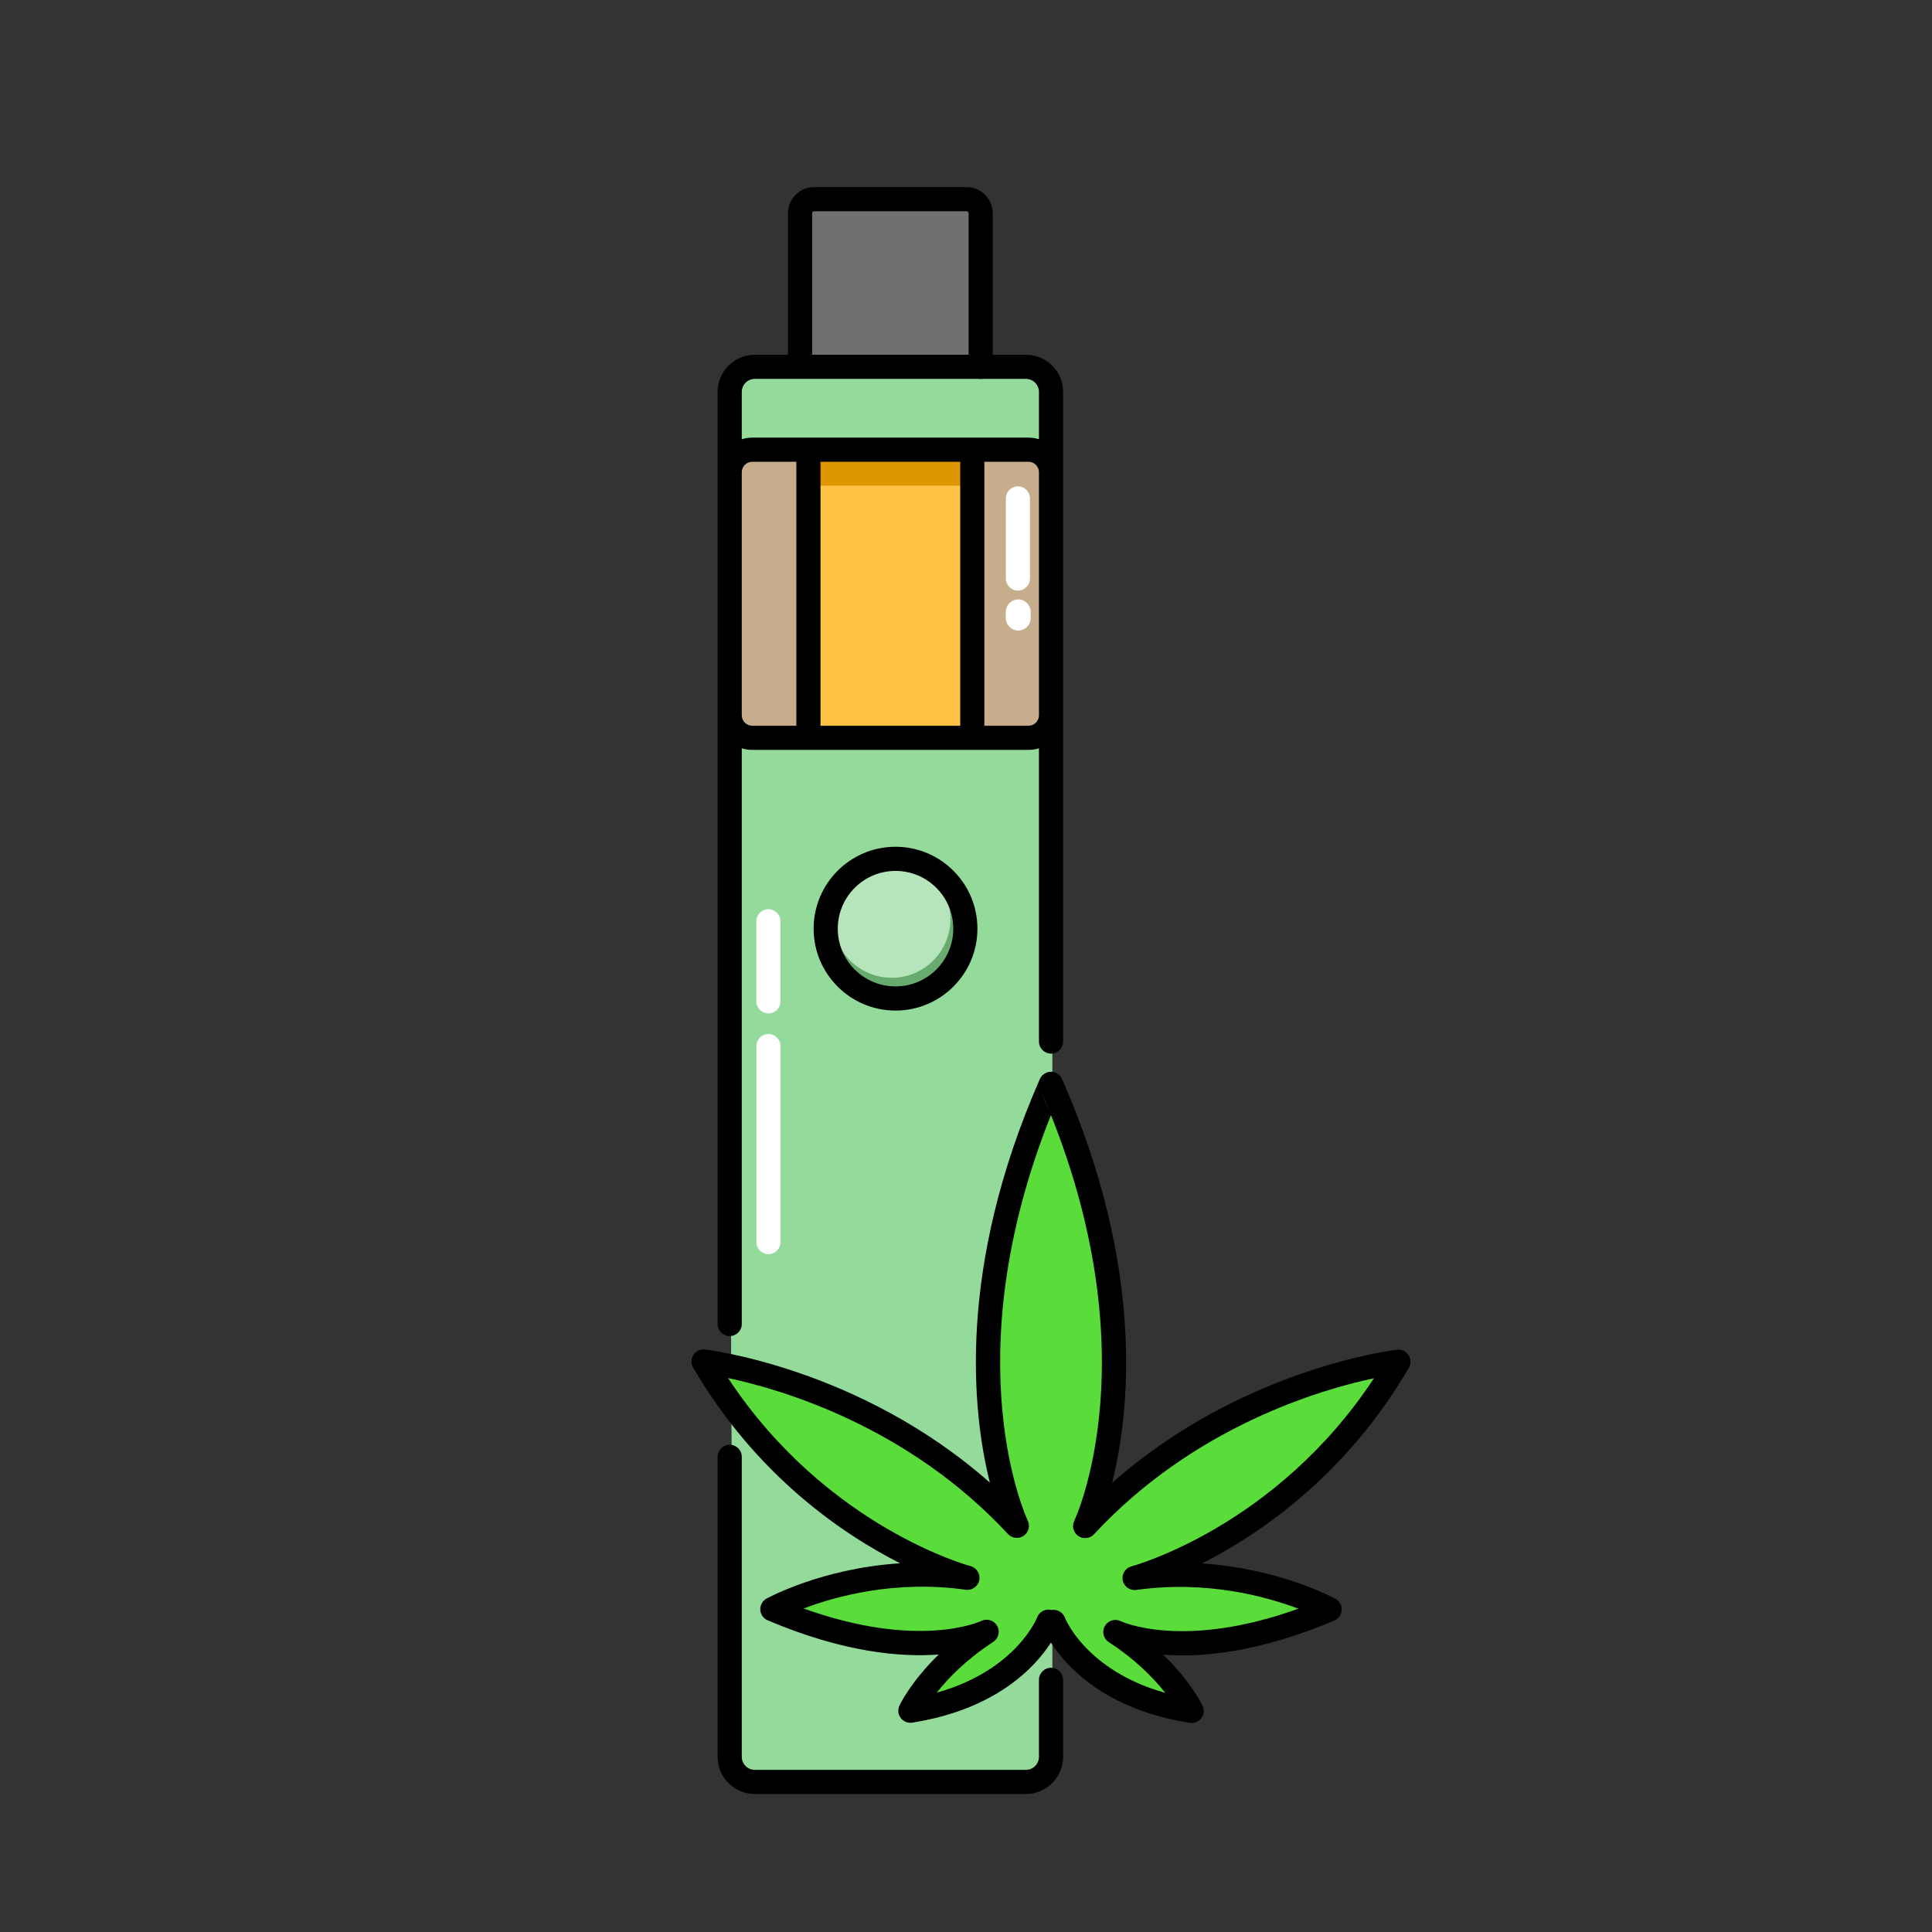
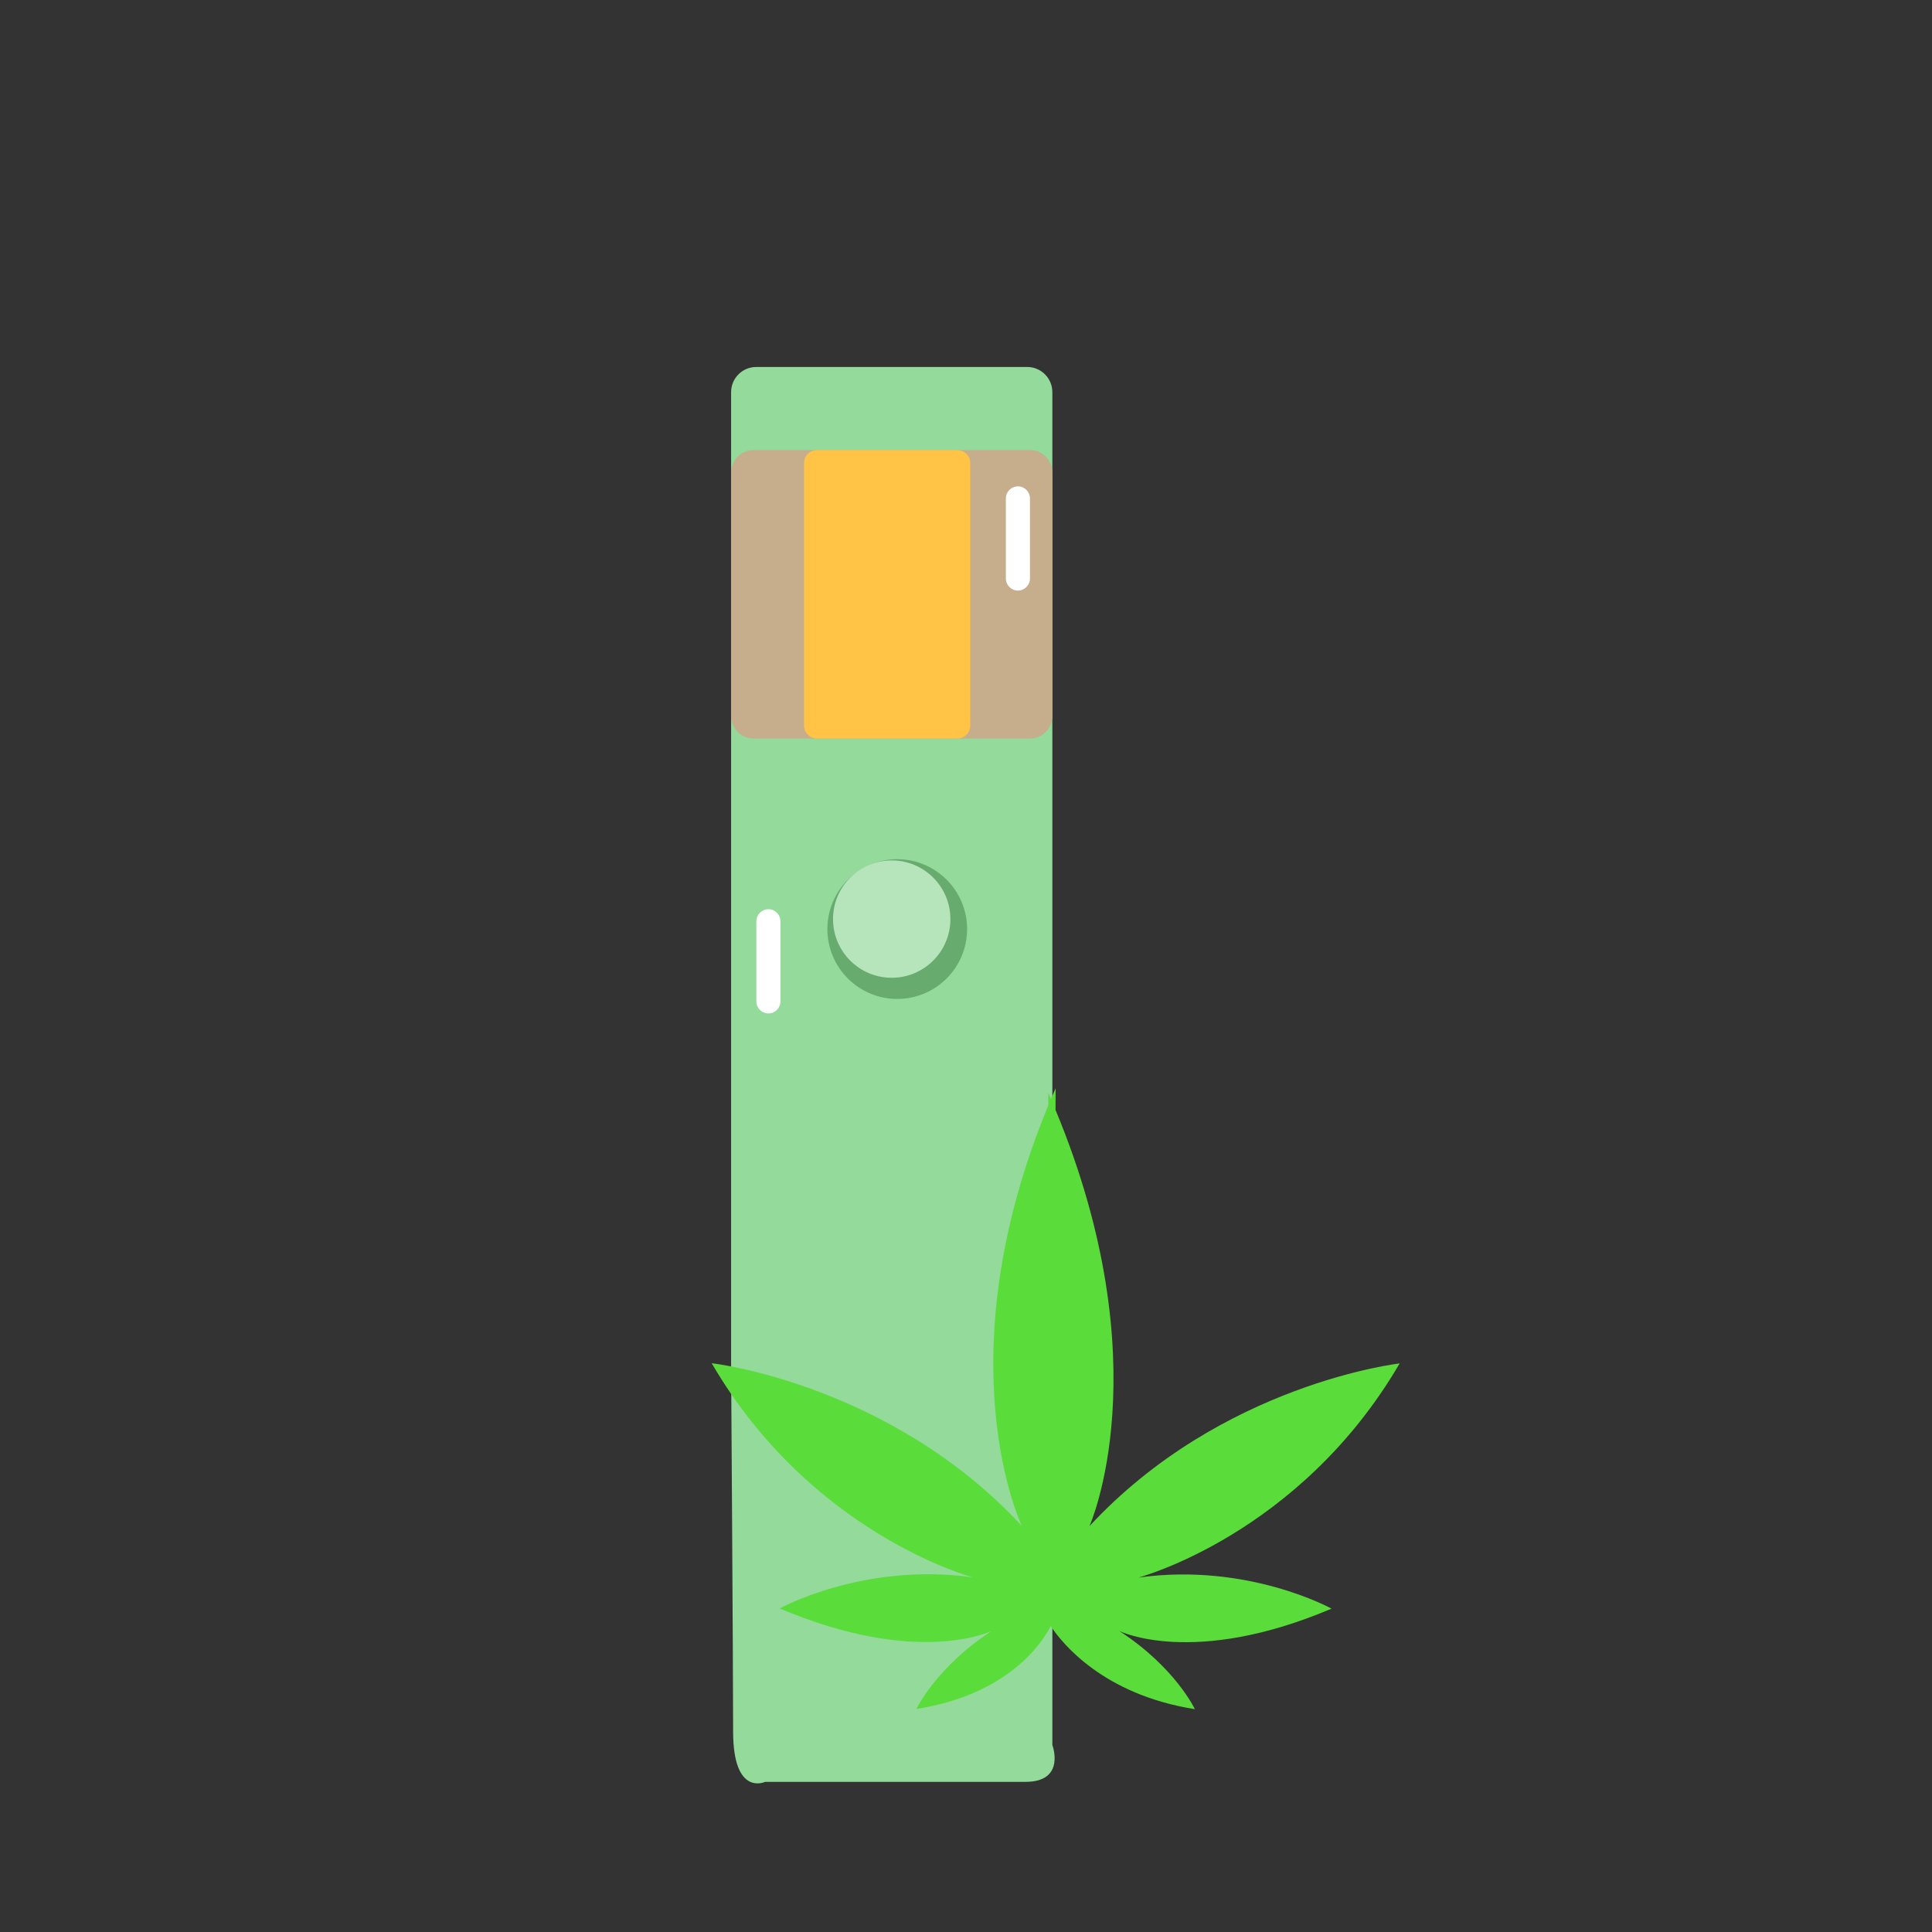
<svg xmlns="http://www.w3.org/2000/svg" clip-rule="evenodd" fill-rule="evenodd" stroke-linejoin="round" stroke-miterlimit="2" viewBox="0 0 1000 1000">
  <rect x="0" y="0" width="1000" height="1000" fill="#333333" stroke="none" />
  <g id="Vape-Fill" transform="matrix(.834 0 0 .834 -1572.24 -12.997)">
    <g transform="translate(164.179 -31.562)">
      <circle cx="2277.85" cy="623.756" r="43.353" />
    </g>
    <g transform="matrix(.516 0 0 1.271 2125.78 -227.946)">
      <path d="m413.055 858.622s2.426 146.508 2.426 178.498c0 31.98 38.536 24.55 38.536 24.55h313.197c48.906 0 32.22-18.01 32.22-18.01v-660.582c0-6.776-13.542-12.278-30.222-12.278h-325.935c-16.68 0-30.222 5.502-30.222 12.278z" fill="#93da9b" />
    </g>
    <g transform="translate(164.179 -31.562)">
      <circle cx="2277.85" cy="623.756" fill="#68ab6f" r="43.353" />
    </g>
    <g transform="matrix(.84 0 0 .84 525.201 62.036)">
      <circle cx="2277.85" cy="623.756" fill="#b6e5bb" r="43.353" />
    </g>
    <g transform="matrix(.203 0 0 .301 2254.9 531.294)">
-       <path d="m491.141 443.632v404.069c0 13.762 16.536 24.934 36.903 24.934 20.368 0 36.904-11.172 36.904-24.934v-404.069c0-13.761-16.536-24.933-36.904-24.933-20.367 0-36.903 11.172-36.903 24.933z" fill="#fff" />
-     </g>
+       </g>
    <g transform="matrix(.083 0 0 .123 2318.24 532.782)">
      <path d="m437.934 443.632v404.069c0 33.602 40.377 60.883 90.11 60.883s90.11-27.281 90.11-60.883v-404.069c0-33.601-40.377-60.882-90.11-60.882s-90.11 27.281-90.11 60.882z" fill="#fff" />
    </g>
    <g transform="matrix(.516 0 0 .259 2125.78 198.858)">
      <path d="m799.434 424.872c0-29.843-12.142-54.072-27.098-54.072h-332.183c-14.956 0-27.098 24.229-27.098 54.072v583.158c0 29.84 12.142 54.07 27.098 54.07h332.183c14.956 0 27.098-24.23 27.098-54.07z" fill="#c6ad8c" />
    </g>
    <g transform="matrix(.267 0 0 .259 2273.9 198.858)">
      <path d="m799.434 401.976c0-17.206-13.542-31.176-30.222-31.176h-325.935c-16.68 0-30.222 13.97-30.222 31.176v628.944c0 17.21 13.542 31.18 30.222 31.18h325.935c16.68 0 30.222-13.97 30.222-31.18z" fill="#ffc345" />
    </g>
    <g transform="matrix(1.2 0 0 1.2 -520.633 59.16)">
-       <path d="m2427.03 214.881h81.34v-16.243h-84.69z" fill="#de9600" />
-     </g>
+       </g>
    <g transform="matrix(.29 0 0 .197 2262.87 66.153)">
-       <path d="m799.434 899.263v-483.974c0-24.554-13.542-44.489-30.222-44.489h-325.935c-16.68 0-30.222 19.935-30.222 44.489v472.97" fill="#707070" />
-     </g>
+       </g>
    <g transform="matrix(.263 0 0 .313 2279.19 157.801)">
      <path d="m799.434 1011v-572.857" fill="none" />
    </g>
    <g transform="matrix(.263 0 0 .313 2279.19 157.801)">
      <path d="m413.055 441.527v571.513" fill="none" />
    </g>
    <g transform="matrix(1.449 0 0 1.449 1554.06 -73.509)">
      <path d="m680.608 536.869c45.524 109.532 14.542 178.274 14.542 178.274 56.626-61.044 132.855-69.69 132.855-69.69-42.876 73.465-111.89 91.721-111.89 91.721 46.831-6.573 82.721 13.312 82.721 13.312-59.325 25.206-90.871 9.59-90.871 9.59 23.921 15.536 32.339 33.466 32.339 33.466-39.359-6.22-56.96-28.335-61.761-35.588-3.678 7.155-18.047 29.261-57.509 35.497 0 0 8.417-17.93 32.338-33.466 0 0-31.546 15.616-90.87-9.59 0 0 35.89-19.885 82.72-13.312 0 0-69.013-18.256-111.889-91.721 0 0 76.229 8.646 132.855 69.69 0 0-33.981-70.532 11.323-180.078l.009-5.329c.38.864.755 1.726 1.132 2.602.646-1.529 1.314-3.079 1.999-4.637z" fill="#5adc3a" />
    </g>
    <g transform="matrix(.083 0 0 .123 2473.09 270.347)">
      <path d="m437.934 443.632v404.069c0 33.602 40.377 60.883 90.11 60.883s90.11-27.281 90.11-60.883v-404.069c0-33.601-40.377-60.882-90.11-60.882s-90.11 27.281-90.11 60.882z" fill="#fff" />
    </g>
    <g transform="matrix(.006 0 0 .009 2513.96 391.44)">
-       <path d="m-760.312 443.632v404.069c0 480.429 577.293 870.469 1288.356 870.469 711.066 0 1288.356-390.04 1288.356-870.469v-404.069c0-480.426-577.29-870.472-1288.356-870.472-711.063 0-1288.356 390.046-1288.356 870.472z" fill="#fff" />
-     </g>
+       </g>
  </g>
  <g transform="translate(-2006.26 36.321)">
    <g id="Vape-Exp">
-       <path d="m2377.7 717.722v155.273c0 10.629 8.63 19.259 19.26 19.259h140.3c10.63 0 19.26-8.63 19.26-19.259v-39.832c0-3.449-2.8-6.25-6.25-6.25s-6.25 2.801-6.25 6.25v39.832c0 3.731-3.03 6.759-6.76 6.759h-140.3c-3.73 0-6.76-3.028-6.76-6.759v-155.273c0-3.45-2.8-6.25-6.25-6.25s-6.25 2.8-6.25 6.25zm172.52 96.167c7.94 12.379 27.95 34.597 71.85 41.533 2.28.362 4.58-.569 5.97-2.419s1.64-4.316.66-6.41c0 0-5.6-12.128-20.33-26.432 19.56 1.465 49.31-1.034 88.56-17.71 2.2-.935 3.67-3.041 3.79-5.427.13-2.386-1.12-4.635-3.21-5.793 0 0-28.19-15.682-69.15-18.289 30.12-15.281 74.63-45.613 107.12-101.29 1.2-2.043 1.13-4.583-.16-6.564s-3.59-3.063-5.94-2.797c0 0-79.73 8.992-147.48 68.909 9.11-36.498 17.22-110.748-25.86-208.836-.58-1.475-1.72-2.728-3.29-3.416-3.16-1.388-6.85.049-8.24 3.207-43.12 98.14-35.01 172.424-25.9 208.933-67.75-59.916-147.48-68.908-147.48-68.908-2.35-.266-4.65.816-5.94 2.797s-1.35 4.521-.16 6.564c32.5 55.677 77.01 86.008 107.13 101.289-40.97 2.608-69.16 18.29-69.16 18.29-2.09 1.158-3.34 3.406-3.21 5.793.12 2.386 1.6 4.492 3.8 5.426 39.24 16.676 68.99 19.176 88.55 17.711-14.73 14.304-20.33 26.432-20.33 26.432-.98 2.094-.73 4.56.66 6.41 1.39 1.849 3.69 2.78 5.98 2.419 43.76-6.916 63.78-29.023 71.77-41.422zm.02-273.063c-51.1 127.881-12.03 209.91-12.03 209.91 1.34 2.786.45 6.135-2.11 7.877-2.55 1.742-6 1.354-8.1-.913-51.74-55.775-117.19-74.874-144.91-80.749 51.06 77.507 125.5 97.346 125.5 97.346 3.2.845 5.18 4.036 4.53 7.278s-3.72 5.413-7 4.953c-36.47-5.119-67.29 3.399-83.89 9.705 60.15 21.623 91.94 6.457 91.94 6.457 2.97-1.469 6.56-.369 8.2 2.508 1.64 2.876.75 6.532-2.02 8.335-14.01 9.099-23.42 18.881-29.27 26.277 41.33-11.563 51.99-38.922 51.99-38.922 1.13-3.036 4.37-4.675 7.44-3.87 2.91-.509 5.87 1.113 6.93 3.982 0 0 10.66 27.358 52 38.922-5.86-7.396-15.26-17.179-29.27-26.278-2.78-1.803-3.67-5.459-2.03-8.335 1.64-2.877 5.24-3.976 8.21-2.508 0 0 31.78 15.167 91.93-6.456-16.6-6.306-47.42-14.825-83.89-9.706-3.28.46-6.34-1.711-7-4.953-.65-3.242 1.33-6.432 4.53-7.278 0 0 74.44-19.838 125.5-97.346-27.72 5.875-93.17 24.975-144.91 80.749-2.1 2.267-5.54 2.655-8.1.913-2.55-1.742-3.45-5.09-2.11-7.876 0 0 41.87-87.887-17.74-223.553zm-136.12-393.537h-17.16c-10.63 0-19.26 8.63-19.26 19.259v482.431c0 3.449 2.8 6.25 6.25 6.25s6.25-2.801 6.25-6.25v-297.991c1.71.542 3.53.834 5.42.834h142.99c1.88 0 3.7-.292 5.41-.834v151.783c0 3.449 2.8 6.25 6.25 6.25s6.25-2.801 6.25-6.25v-336.223c0-10.629-8.63-19.259-19.26-19.259h-17.16v-73.203c0-7.485-6.07-13.562-13.56-13.562h-78.86c-7.48 0-13.56 6.077-13.56 13.562zm55.66 254.677c-23.39 0-42.39 18.995-42.39 42.391s19 42.39 42.39 42.39c23.4 0 42.39-18.994 42.39-42.39s-18.99-42.391-42.39-42.391zm0 12.5c16.5 0 29.89 13.394 29.89 29.891s-13.39 29.89-29.89 29.89-29.89-13.393-29.89-29.89 13.39-29.891 29.89-29.891zm-51.33-211.77v136.626h-22.83c-2.99 0-5.42-2.426-5.42-5.415v-125.797c0-2.988 2.43-5.414 5.42-5.414zm12.5 0v136.626h72.32v-136.626zm84.82 0h22.84c2.99 0 5.41 2.426 5.41 5.414v125.797c0 2.989-2.42 5.415-5.41 5.415h-22.84zm-.83-42.907c-.36.062-.72.094-1.09.094s-.73-.032-1.08-.094h-115.81c-3.73 0-6.76 3.029-6.76 6.759v24.482c1.71-.542 3.53-.834 5.42-.834h142.99c1.88 0 3.7.292 5.41.834v-24.482c0-3.73-3.03-6.759-6.76-6.759zm-7.34-12.5v-73.203c0-.586-.47-1.062-1.06-1.062h-78.86c-.58 0-1.06.476-1.06 1.062v73.203z" />
-     </g>
+       </g>
  </g>
</svg>